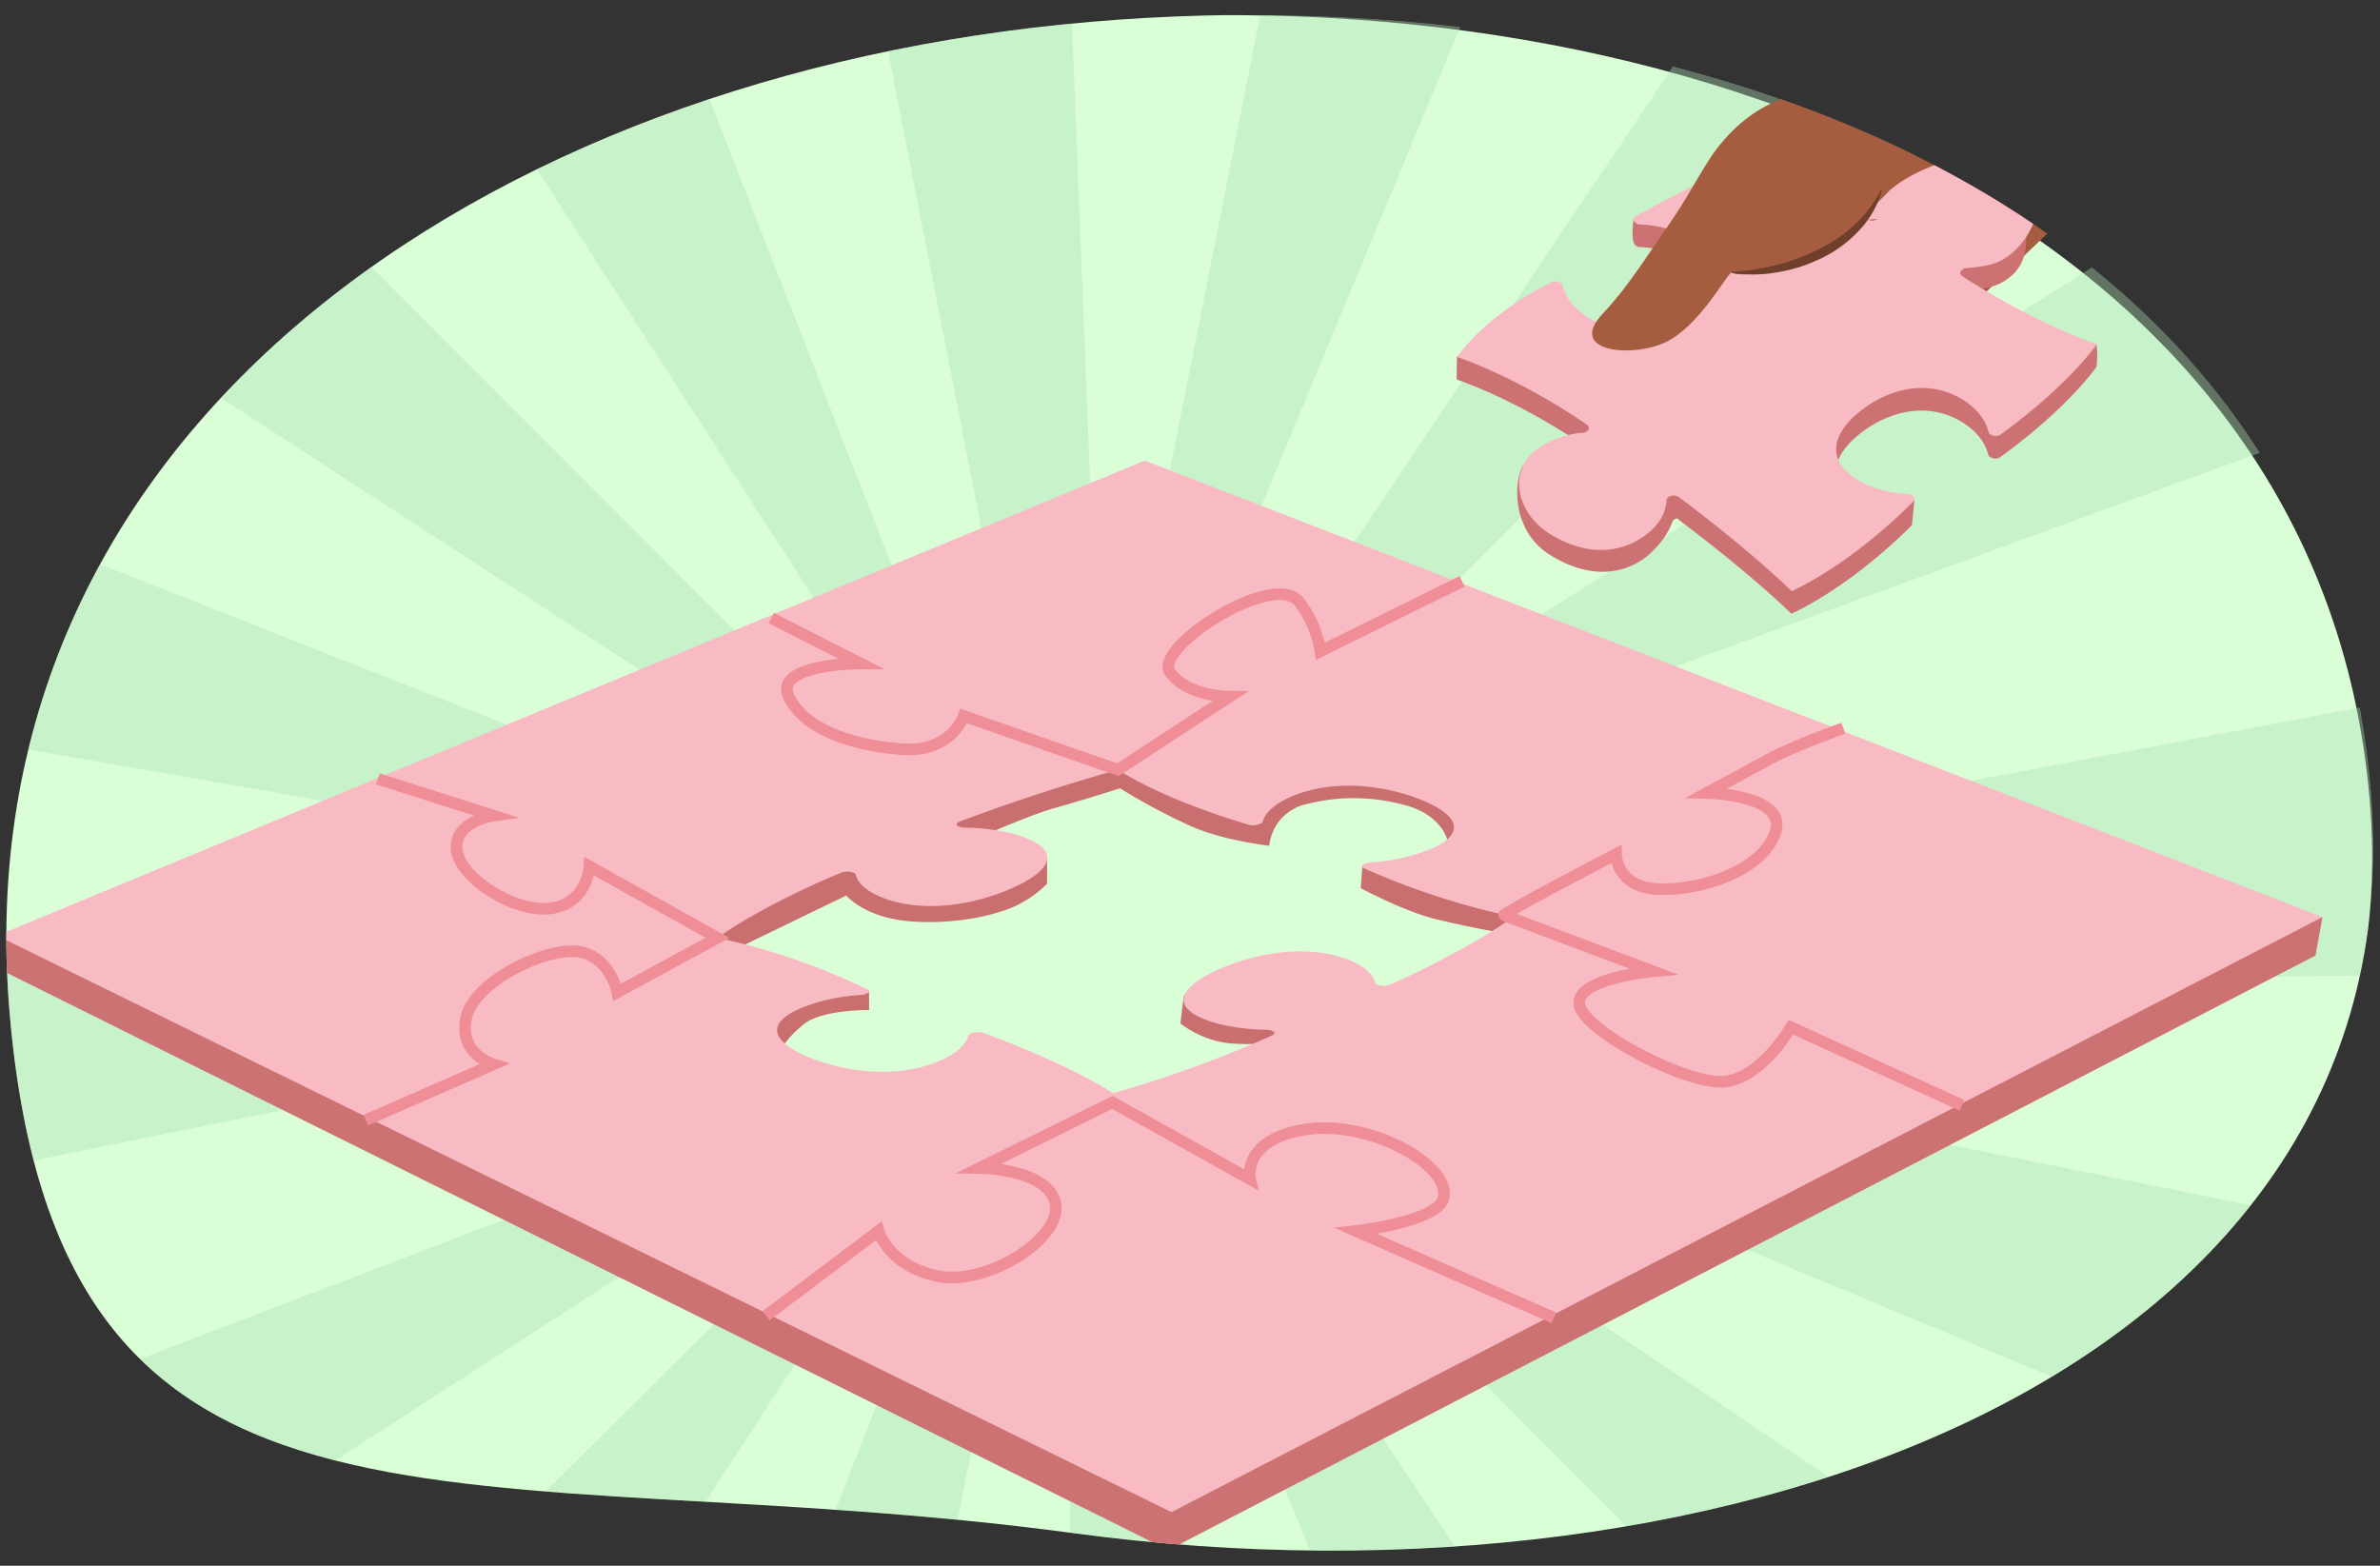
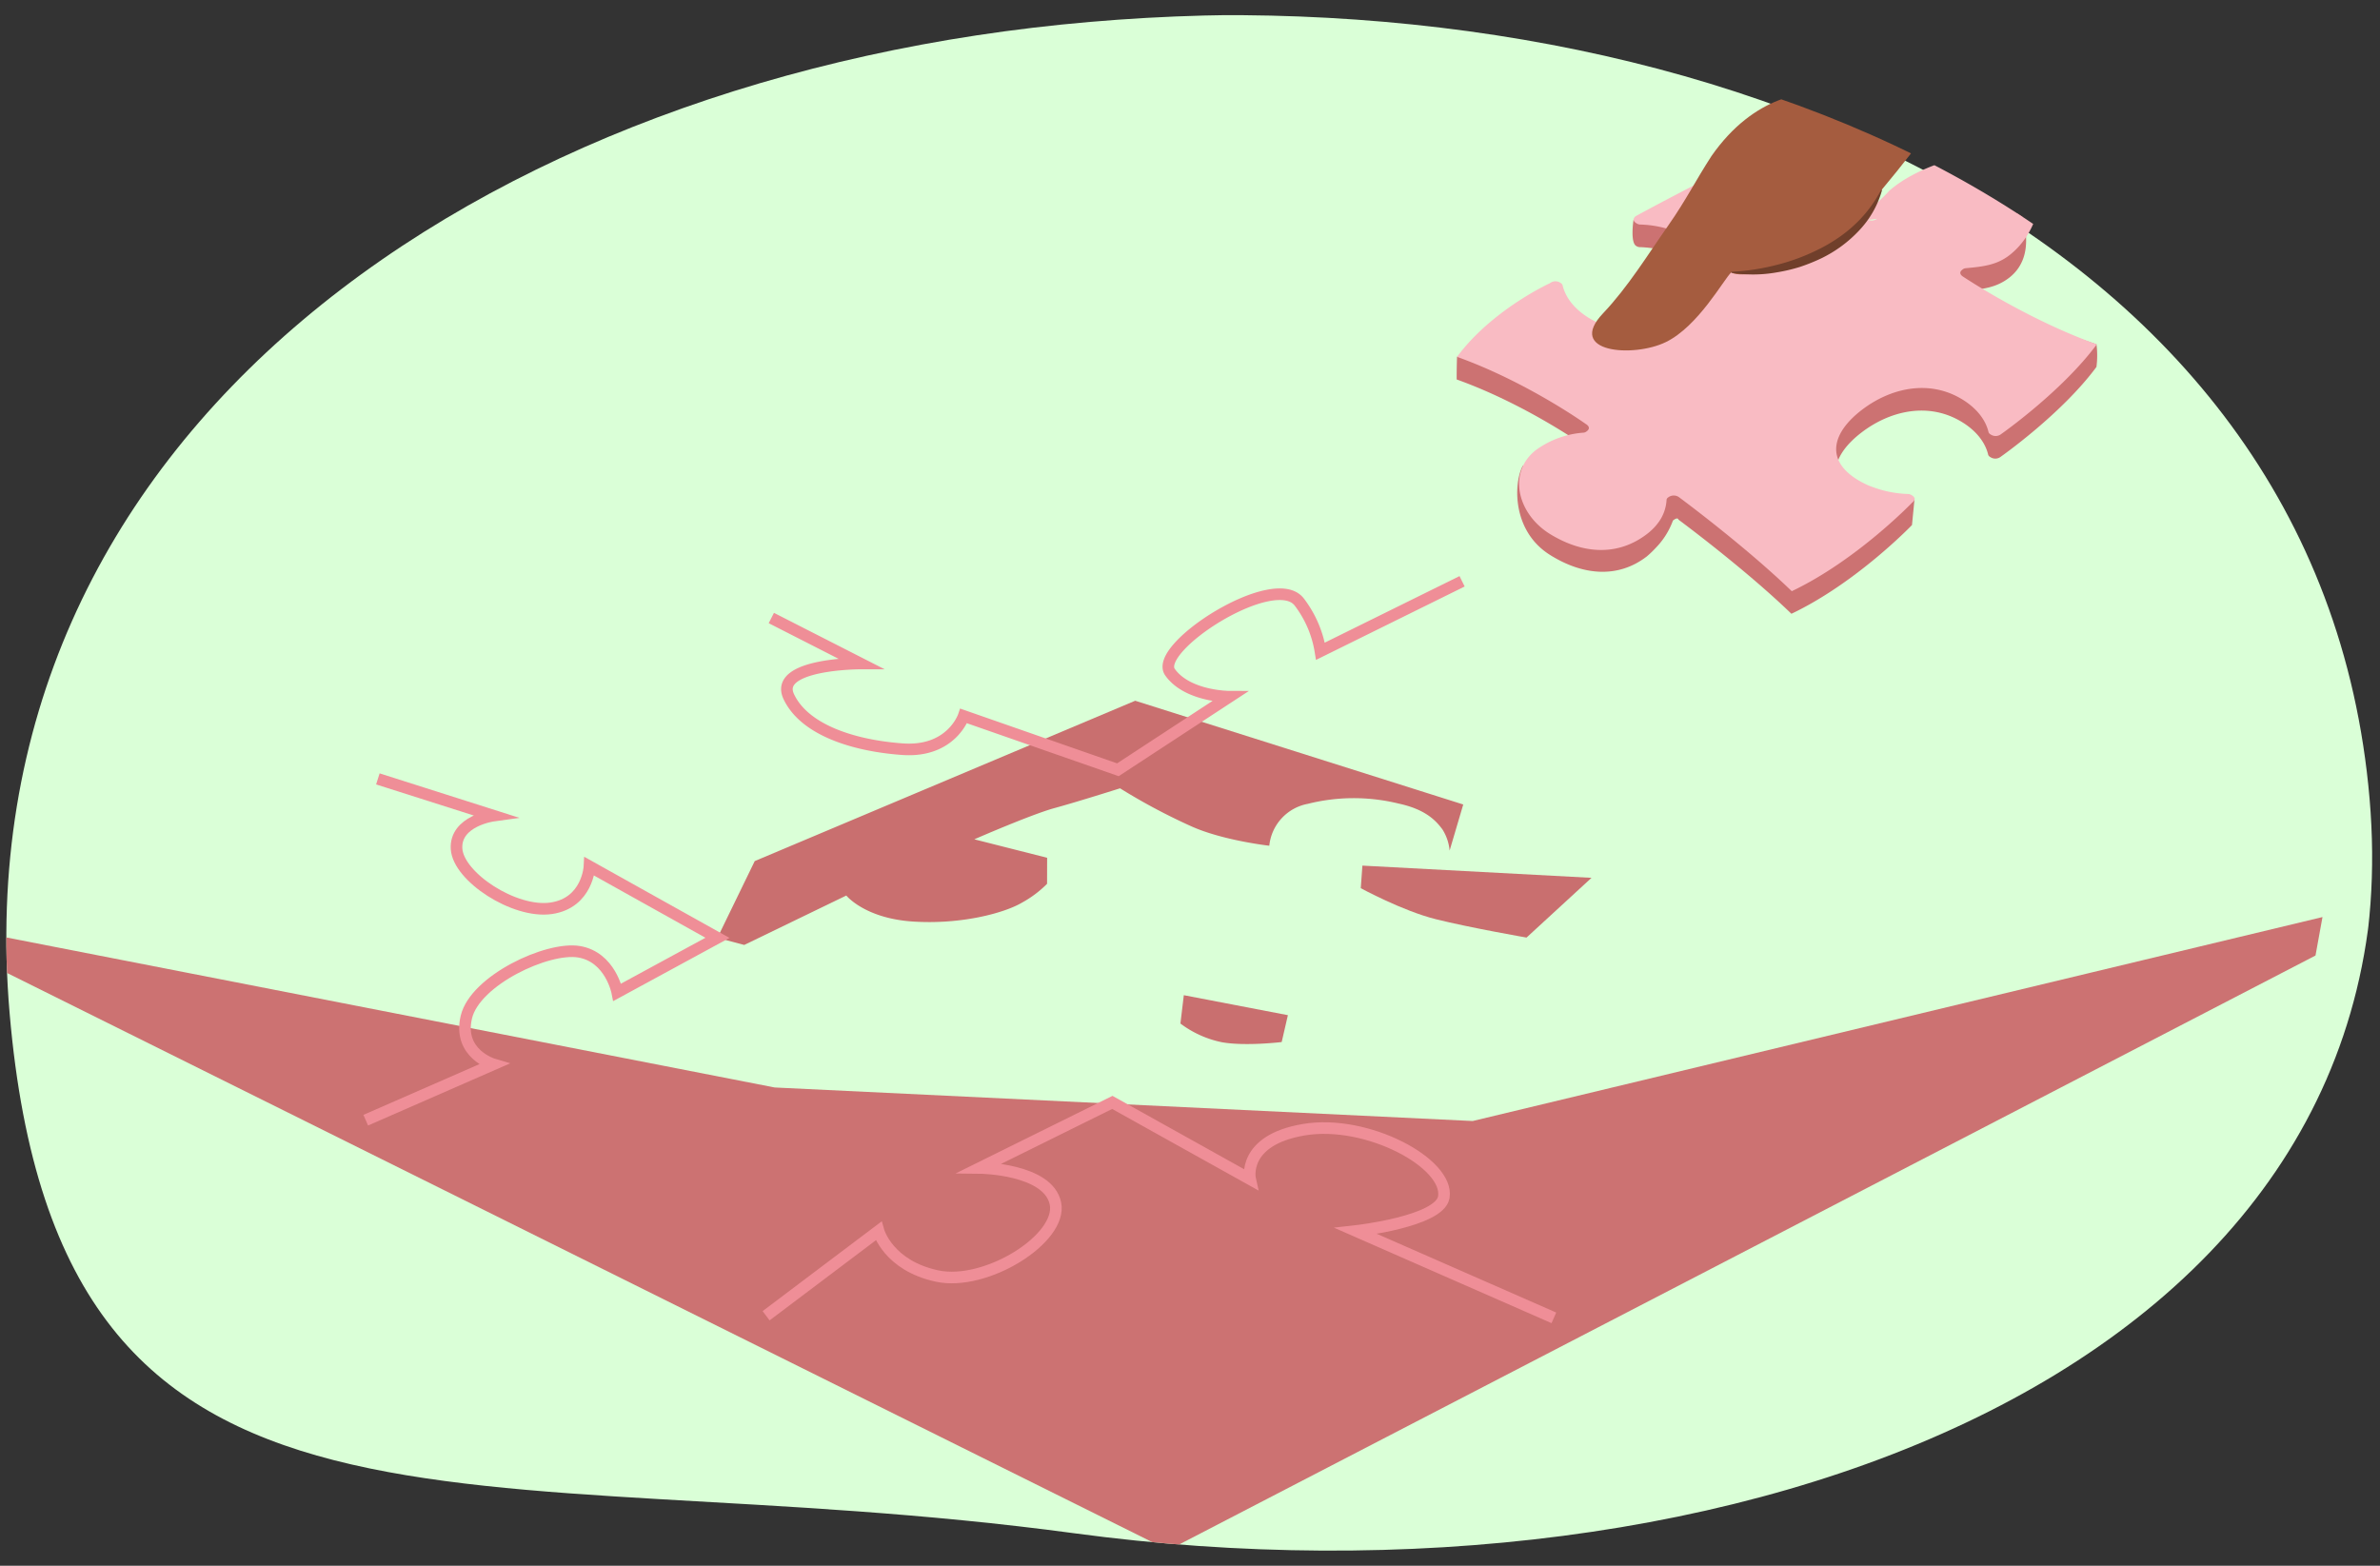
<svg xmlns="http://www.w3.org/2000/svg" width="760" height="500" viewBox="0 0 760 500">
  <rect x="0" y="0" width="760" height="500" fill="#333333" stroke="none" />
  <defs>
    <clipPath id="a">
      <path d="M757.077,251.631C741.147,66.5,542.158-9.707,348,7S-12.853,138.5,3.077,323.631s146.872,139.961,340,166C554,518.068,773.007,436.757,757.077,251.631Z" fill="none" />
    </clipPath>
  </defs>
  <g clip-path="url(#a)">
    <path d="M756.67,255.025C740.74,69.9,536.158-9.707,342,7S-13.26,141.9,2.67,327.025s146.872,139.961,340,166C553.593,521.462,772.6,440.152,756.67,255.025Z" fill="#daffd7" />
    <g opacity="0.38">
-       <path d="M341.753,878H337l-6.479-.247L341.753,610.5V371.15a64.075,64.075,0,0,0,12.284-1.165l97.374,497.409A572.171,572.171,0,0,1,341.753,878Zm0-267.5-.591,14.056Zm4.913-116.921-.305,8.11,5.516-130.331-.076,0Zm4.584-122.246-4.584,122.245L351.8,371.349Zm-120.639,494.7a598.984,598.984,0,0,1-103.124-30.081l185.68-471.615a91.116,91.116,0,0,0,15.634,4.448ZM558.545,835.17,365.355,366.582a61.524,61.524,0,0,0,10.634-5.674l281.1,421.759A569.558,569.558,0,0,1,558.545,835.17ZM27.267,784.426a547.567,547.567,0,0,1-89.526-72.642L296.9,354.151a39.228,39.228,0,0,0,6.492,5.246ZM743.234,712.2,385.6,353.045a63.9,63.9,0,0,0,7.9-9.568L814.069,626.349A571.829,571.829,0,0,1,743.234,712.2ZM-134.317,622.34a563.946,563.946,0,0,1-51.254-100.151L277,345c1.427,3.641,12.481-.7,14.4,2.275Zm1001.3-94.283-467.753-195.2a60.384,60.384,0,0,0,3.457-11.317l496.977,99.544A568.126,568.126,0,0,1,866.982,528.057ZM-215.746,416.381a591.321,591.321,0,0,1-9.837-107.358v-.4L262,313l3,2c0,5.11-4.909.093-4,5ZM910.745,310.619l0-.938L461,315l22-9c0-4.243-15.211-22.011-16-26l432.94-81.694A572.021,572.021,0,0,1,910.75,309ZM283,287l-498.495-86.685A580.314,580.314,0,0,1-185.069,94.554l471.489,186C284.8,284.649,283.871,282.363,283,287Zm134-31c-1.528-3.688-15.745,2.372-18-1L814.843-7.2a569.536,569.536,0,0,1,52.673,98.428ZM291.479,270.617-133.549-5.514a549.721,549.721,0,0,1,72.323-89.3l358.2,358.6A41.959,41.959,0,0,0,291.479,270.617Zm94.234-5.548a63.905,63.905,0,0,0-9.6-7.9L658.237-163.9A571.871,571.871,0,0,1,744.2-93.237Zm-82.211-6.53L28.466-167.2a562.8,562.8,0,0,1,100.323-51.255L313.317,253.612A55.135,55.135,0,0,0,303.5,258.539Zm61.992-7.063a59.933,59.933,0,0,0-11.311-3.431l98.6-497.169a568,568,0,0,1,107.05,32.486Zm-36.442-2.3-97.163-497.45a658.693,658.693,0,0,1,99.8-11.523l5.028-.2h5.215V-1.95l9.876,248.6A150.571,150.571,0,0,0,329.052,249.173Z" fill="#acddb3" />
-     </g>
+       </g>
    <polygon points="741.636 292.848 739.403 305.134 373.073 495 2.275 310.718 -0.925 298.785 247.366 347.27 470.267 357.98 741.636 292.848" fill="#cc7272" />
    <path d="M229.1,299.477l8.558,2.276,32.589-15.782s5.877,7.305,21.272,8.309,29.118-2.677,34.808-6.024a34.926,34.926,0,0,0,8.032-6.024l.019-8.315-23.249-5.894s18.23-7.963,25.593-9.971,20.94-6.315,20.94-6.315a194.158,194.158,0,0,0,22.626,12.074c10.091,4.587,25.034,6.259,25.034,6.259A15.151,15.151,0,0,1,417.6,256.7a60.372,60.372,0,0,1,28.945-.11c8.781,1.882,12.026,5.546,14.034,8.223a15.08,15.08,0,0,1,2.325,6.815l4.351-14.726L362.5,223.771,241.007,274.978Z" fill="#c96f6f" />
    <path d="M435.051,276.421l-.519,7.209s13.281,7.232,23.991,9.91,28.94,5.859,28.94,5.859l20.75-19.077Z" fill="#c96f6f" />
-     <path d="M277.48,316.454l.083,6.078s-14.718-.167-20.608,4.321a33.685,33.685,0,0,0-8.78,10.074l-5.048-17.39,22.158-4.768Z" fill="#c96f6f" />
    <path d="M378.025,317.8l-1.083,9.051a32.988,32.988,0,0,0,13.3,5.983c7.482,1.32,19.036-.07,19.036-.07l1.981-8.582Z" fill="#c96f6f" />
-     <path d="M365.559,147.078-.925,298.785,374.082,482.878l367.554-190.03Zm74.383,167.4a1.465,1.465,0,0,1-.733-.481c-.584-2.875-3.579-5.608-9.018-7.661-12.267-4.631-27.946-2.417-40.364,2.936s-16.857,11.82-4.59,16.454a40.948,40.948,0,0,0,4.993,1.507l-.14-.048h-.007l-.067-.024.074.025a66.533,66.533,0,0,0,14.634,1.655,3.585,3.585,0,0,1,1.254.269c2.258.812-.062,1.7-.062,1.7a380.768,380.768,0,0,1-50.454,18.263c-16.651-10.5-41.226-19.116-41.226-19.116a5.614,5.614,0,0,0-4.2.111,1.6,1.6,0,0,0-.763.528c-.509,2.09-2.258,4.189-5.237,6.089l.133-.065a28.286,28.286,0,0,1-4.112,2.151c-12.417,5.352-28.05,4.049-40.319-.588s-16.531-10.838-4.112-16.195a60.941,60.941,0,0,1,19.63-4.27,3.482,3.482,0,0,0,1.249-.337c2.253-.93-.032-1.687-.032-1.687A211.078,211.078,0,0,0,229.1,299.477c15.939-11.283,39.2-20.663,39.2-20.663a5.677,5.677,0,0,1,4.178-.144,1.457,1.457,0,0,1,.737.481c.582,2.875,3.58,5.608,9.014,7.66,12.27,4.635,27.953,2.416,40.371-2.939s16.858-11.815,4.585-16.45a40.719,40.719,0,0,0-4.988-1.508l.146.05h0l.064.022-.068-.023A66.551,66.551,0,0,0,307.7,264.3a3.441,3.441,0,0,1-1.254-.265c-2.25-.815.067-1.7.067-1.7s23.215-8.931,50.461-16.52c16.639,10.494,41.219,17.366,41.219,17.366a5.617,5.617,0,0,0,4.209-.1,1.617,1.617,0,0,0,.761-.529c.506-2.1,2.252-4.19,5.242-6.091l.051-.025-.194.088a28.625,28.625,0,0,1,4.119-2.143c12.413-5.358,28.047-4.051,40.31.584s16.535,10.844,4.117,16.2a60.978,60.978,0,0,1-19.638,4.26,3.506,3.506,0,0,0-1.242.34c-2.259.934.035,1.688.035,1.688a239.963,239.963,0,0,0,47.367,15.341c-15.941,11.287-39.2,21.537-39.2,21.537A5.672,5.672,0,0,1,439.942,314.475Z" fill="#f9bbc3" />
    <path d="M496.193,420.836,433,393.1s26.746-3,28.048-10.788c1.809-10.824-24.486-24.927-44.59-21.576s-17.26,15.822-17.26,15.822l-44-24.52-42.3,20.924s21.9.22,24.139,11.389-22.168,26.483-37.8,23.132-18.7-14.383-18.7-14.383l-35.9,27.066" fill="none" stroke="#ef8e97" stroke-miterlimit="10" stroke-width="3.705" />
    <path d="M116.792,357.716l40.76-17.833s-11.422-3.376-8.63-15.1,25.908-22.531,35.96-20.856,12.226,12.945,12.226,12.945l32-17.392-40.871-22.823s-.558,11.727-12.285,13.4S146.35,280,145.792,271.07s11.727-10.611,11.727-10.611l-36.857-11.727" fill="none" stroke="#ef8e97" stroke-miterlimit="10" stroke-width="3.705" />
    <path d="M246.309,197.357l28.48,14.519s-27.922,0-22.9,10.61,20.662,15.636,36.3,16.753,19.545-10.61,19.545-10.61l49.238,17.188,35.644-23.331s-13.4,0-18.987-7.818,33.506-32.947,41.324-22.337a35.16,35.16,0,0,1,6.7,15.636l45.233-22.337" fill="none" stroke="#ef8e97" stroke-miterlimit="10" stroke-width="3.705" />
-     <path d="M588.627,232.538s-15.636,5.584-22.9,9.493S545.069,253.2,545.069,253.2s26.246.558,21.779,12.844-24.013,18.428-37.415,17.869-13.4-11.168-13.4-11.168-36.545,19.042-35.74,19.545l47.467,17.87s-24.571,2.233-23.454,10.61,35.181,26.246,46.908,24.571,20.662-17.312,20.662-17.312l54.632,24.936" fill="none" stroke="#ef8e97" stroke-miterlimit="10" stroke-width="3.705" />
-     <path d="M691,39c-1.295,1.6-115.5,110-115.5,110l-66.222-18.241,48.886-80.122Z" fill="#a55c3f" />
    <path d="M465.157,121.177c-.011-4.026.114-7.223.114-7.223L494.81,97.672a2.825,2.825,0,0,1,3.355-.137,1.472,1.472,0,0,1,.663.662c.9,3.911,3.727,7.673,8.417,10.537,10.6,6.473,22,4.072,31.211-3.024S550.3,89.9,539.708,83.427a27.622,27.622,0,0,0-4.251-2.119l.179.1-.052-.028a35.625,35.625,0,0,0-12.069-2.466,2.3,2.3,0,0,1-1.049-.381c-1.944-1.139-.842-8.348-.842-8.348s28.43-8.638,42.041-15.116a123.827,123.827,0,0,0,32.263,22.076,2.939,2.939,0,0,0,3.385-.082,1.292,1.292,0,0,0,.535-.71,13.458,13.458,0,0,1,3.314-8.2l.045-.033-.144.123a18.589,18.589,0,0,1,3-2.854c9.224-7.1,19.151-5.211,29.745,1.266,4.945,3.024,9.368-.393,10.294,3.344,2.16,8.739.359,14.938-4.553,18.722-4.082,3.139-8.341,3.634-14.045,4.154a1.843,1.843,0,0,0-.949.441c-1.68,1.234.275,2.295.275,2.295l42.632,14.333a28.313,28.313,0,0,1-.006,7.231c-11.174,15.1-30.53,28.652-30.53,28.652a2.835,2.835,0,0,1-3.356.139,1.579,1.579,0,0,1-.667-.669c-.893-3.908-3.715-7.67-8.411-10.537-10.594-6.477-22.919-3.683-32.136,3.41s-11.842,15.811-1.251,22.281a28.789,28.789,0,0,0,4.252,2.125l-.178-.1.052.029c1.884.755,14.149-3.33,14.149-3.33l-.829,8.488S592.9,186.084,572.048,196c-15-14.5-36.063-30.058-36.063-30.058s-.158-1.014-1.765.287a24.464,24.464,0,0,1-5.47,8.7l-.037.038a31.114,31.114,0,0,1-2.862,2.736c-9.216,7.092-20.462,6.078-30.961-.54-11.829-7.459-11.628-22.24-8.777-28.143.8-1.64,2.3,3.4,4.3,1.854a29.5,29.5,0,0,1,15.213-5.511,1.936,1.936,0,0,0,.955-.436c1.677-1.244-.281-2.3-.281-2.3S487.506,129.177,465.157,121.177Z" fill="#cc7272" />
    <path d="M465.271,113.954c11.176-15.094,29.648-23.506,29.648-23.506a2.842,2.842,0,0,1,3.364-.135,1.517,1.517,0,0,1,.659.665c.9,3.912,3.728,7.667,8.415,10.538,10.594,6.474,22,4.071,31.215-3.023S550.415,82.68,539.821,76.2a29.1,29.1,0,0,0-4.253-2.115l.182.1-.054-.026a35.361,35.361,0,0,0-12.07-2.464,2.35,2.35,0,0,1-1.049-.382c-1.938-1.14-.2-2.318-.2-2.318S542.93,57.769,563.78,47.854a123.767,123.767,0,0,0,32.265,22.072,2.925,2.925,0,0,0,3.38-.086s-3.572.65-3.425.16c.1-2.839,5.155-6.526,7.276-9.068l.045-.034s.524-.487,1.689-1.38c9.219-7.095,29.4-14,39.99-7.518s5.879,22.4-3.341,29.5c-4.079,3.143-8.339,3.636-14.039,4.154a1.876,1.876,0,0,0-.957.441c-1.683,1.24.284,2.3.284,2.3s20.276,13.562,42.623,21.564c-11.179,15.1-30.529,28.648-30.529,28.648a2.831,2.831,0,0,1-3.354.143,1.522,1.522,0,0,1-.67-.67c-.891-3.907-3.718-7.664-8.412-10.539-10.594-6.471-22.917-3.684-32.137,3.408s-11.84,15.809-1.248,22.288a28.374,28.374,0,0,0,4.252,2.119l-.182-.1.055.025a35.6,35.6,0,0,0,12.065,2.472,2.221,2.221,0,0,1,1.051.379c1.939,1.139.2,2.313.2,2.313s-17.652,18.425-38.5,28.345c-14.994-14.5-36.065-30.06-36.065-30.06a2.908,2.908,0,0,0-3.37.087,1.233,1.233,0,0,0-.54.707,13.445,13.445,0,0,1-3.32,8.2l-.039.037.134-.124a18.637,18.637,0,0,1-2.994,2.861c-9.219,7.093-20.322,6.56-30.915.089s-13.737-19.83-4.522-26.919a29.4,29.4,0,0,1,15.211-5.509,1.878,1.878,0,0,0,.952-.442c1.684-1.239-.274-2.3-.274-2.3S487.622,121.962,465.271,113.954Z" fill="#f9bbc3" />
    <path d="M552.866,86.939c2.57,2.906,40.639-2.931,47.982-26.3,56-67.038-4.492-28.572-16.889-30.7-6.718-1.154-23.727.187-37.478,19.946-5.106,7.9-8.14,14.087-13.607,21.894-6.732,9.608-12.989,19.85-20.99,28.291-11.9,12.559,9.68,14.228,20.056,9.175S550.389,89.277,552.866,86.939Z" fill="#a55c3f" />
    <path d="M552.865,86.792a70.929,70.929,0,0,0,14.106-2.106,64.946,64.946,0,0,0,13.382-4.876,50.224,50.224,0,0,0,6.177-3.541,42.881,42.881,0,0,0,5.591-4.405,40.869,40.869,0,0,0,8.6-11.29l.264.133a30.579,30.579,0,0,1-7.273,12.852,41.156,41.156,0,0,1-12.047,8.9,59.565,59.565,0,0,1-6.926,2.784,53.882,53.882,0,0,1-7.21,1.708,43.168,43.168,0,0,1-14.656.138Z" fill="#703f2b" />
  </g>
</svg>